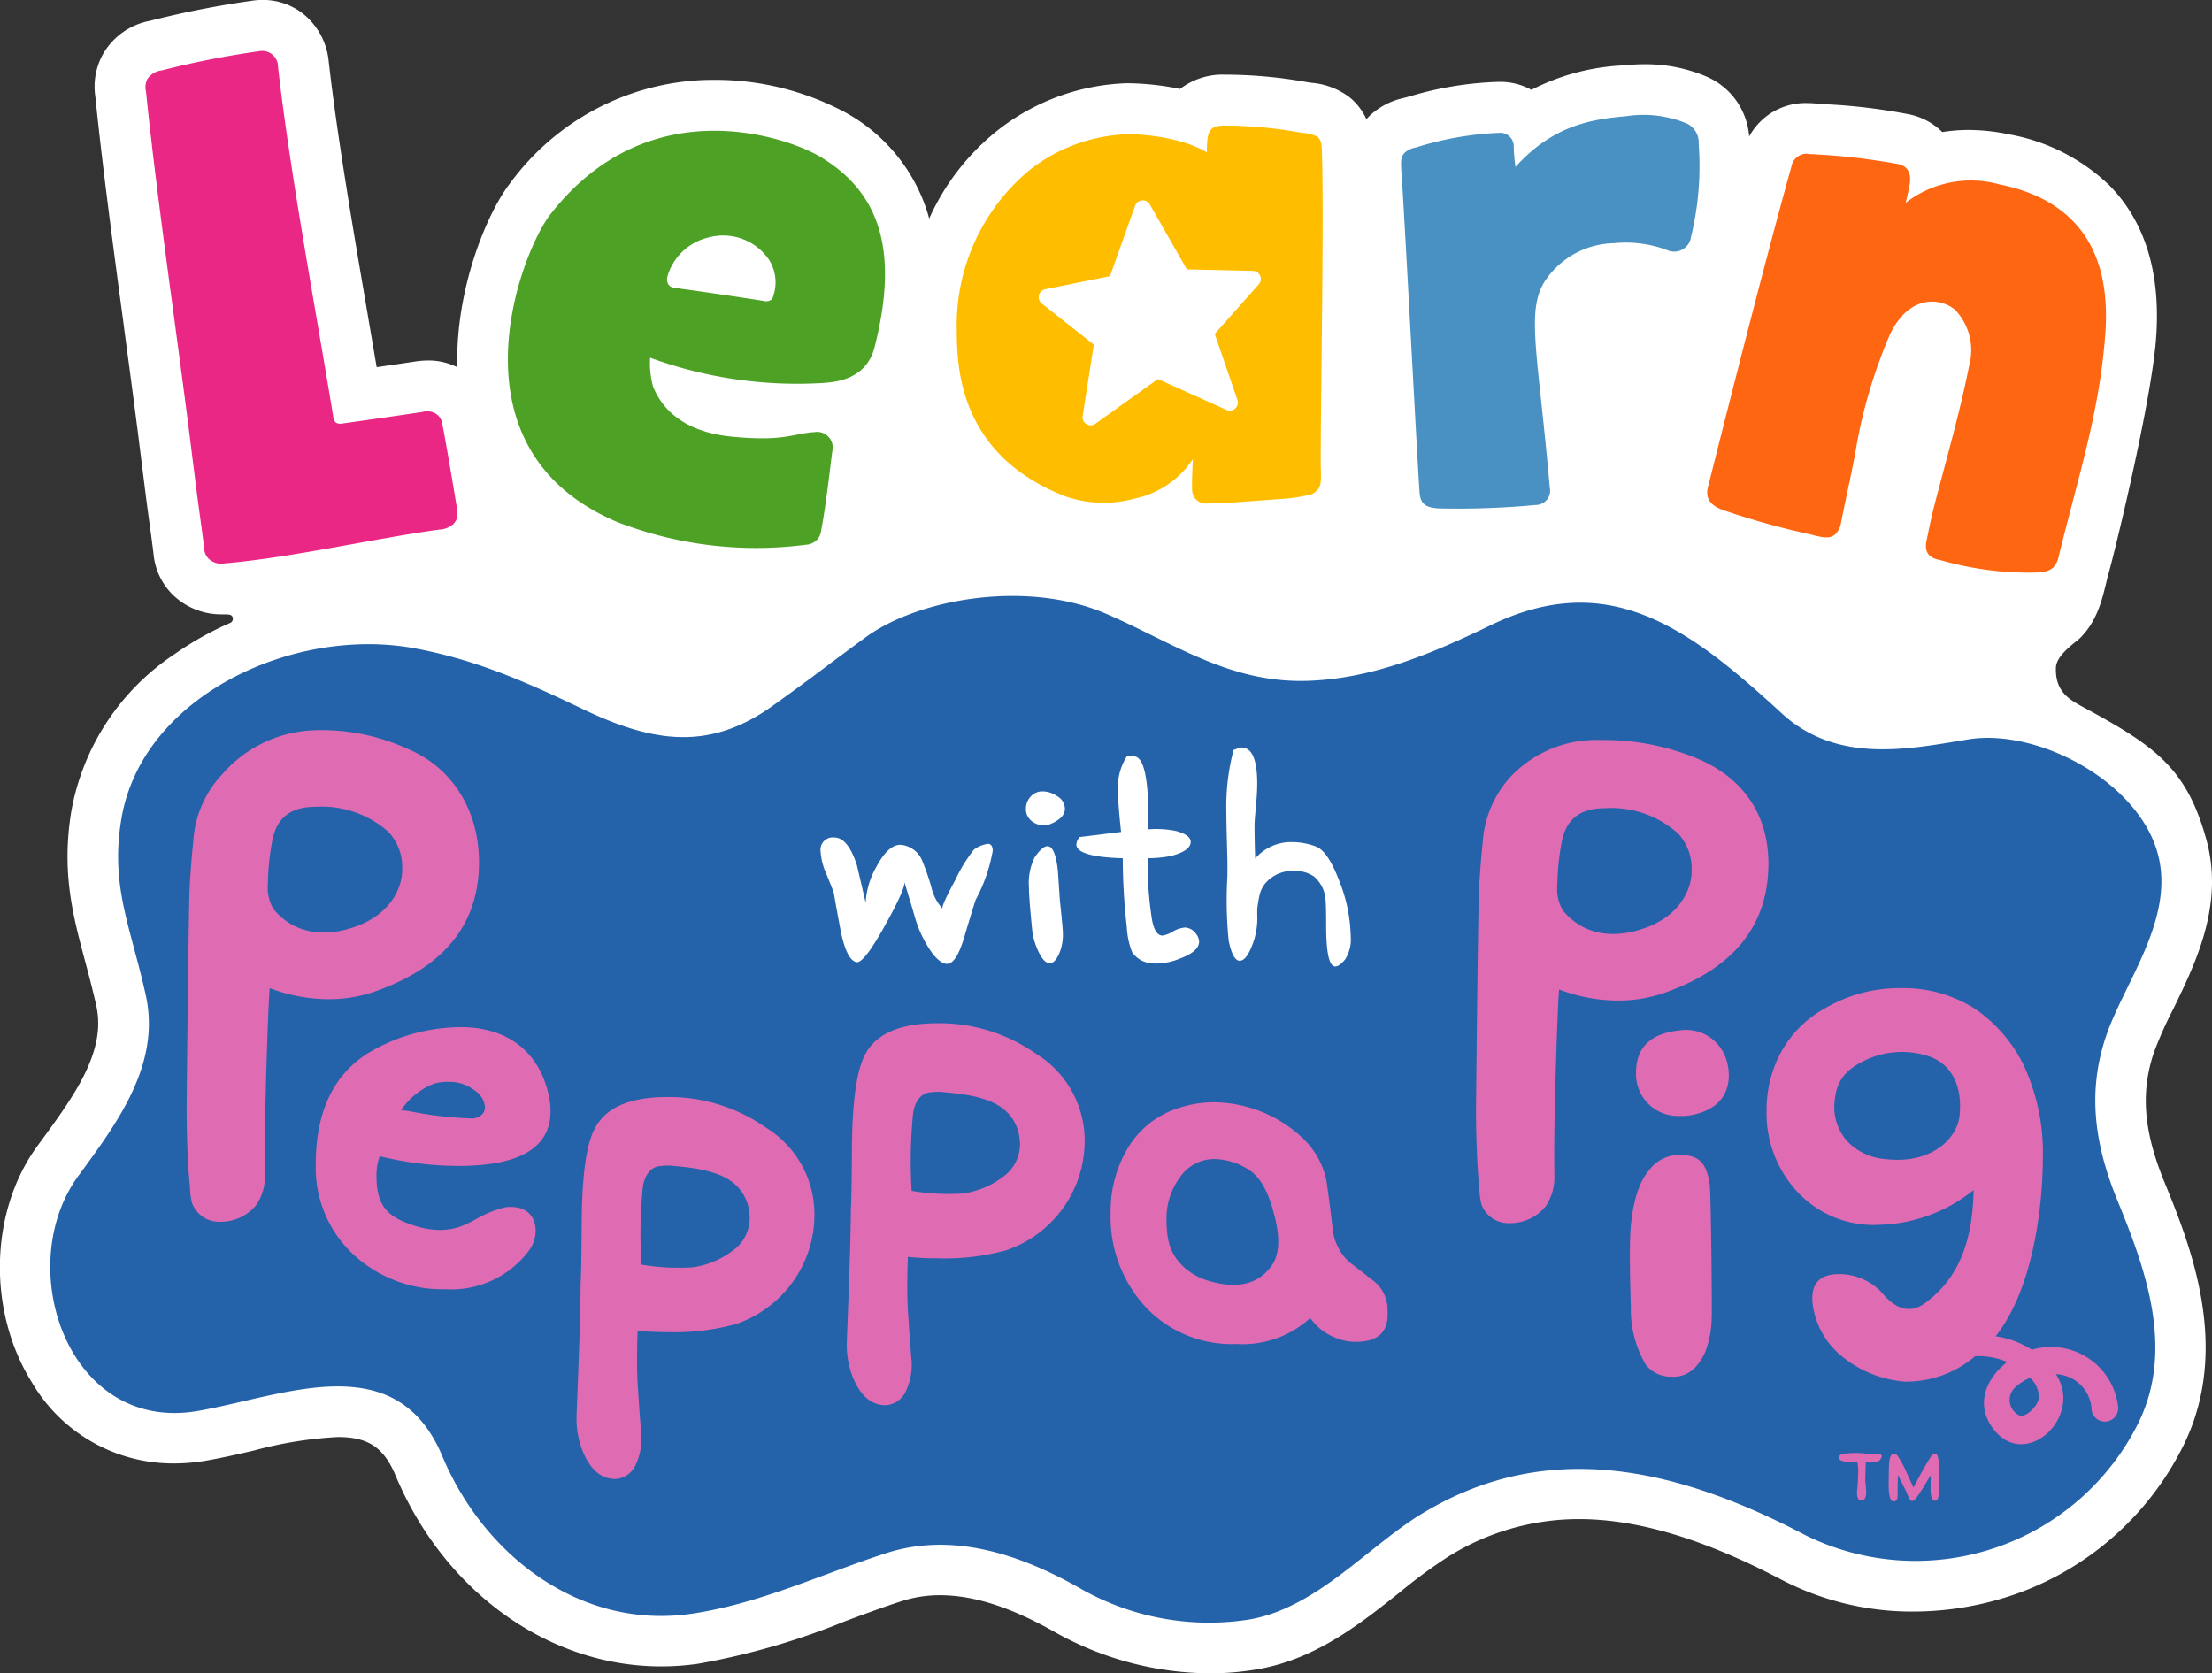
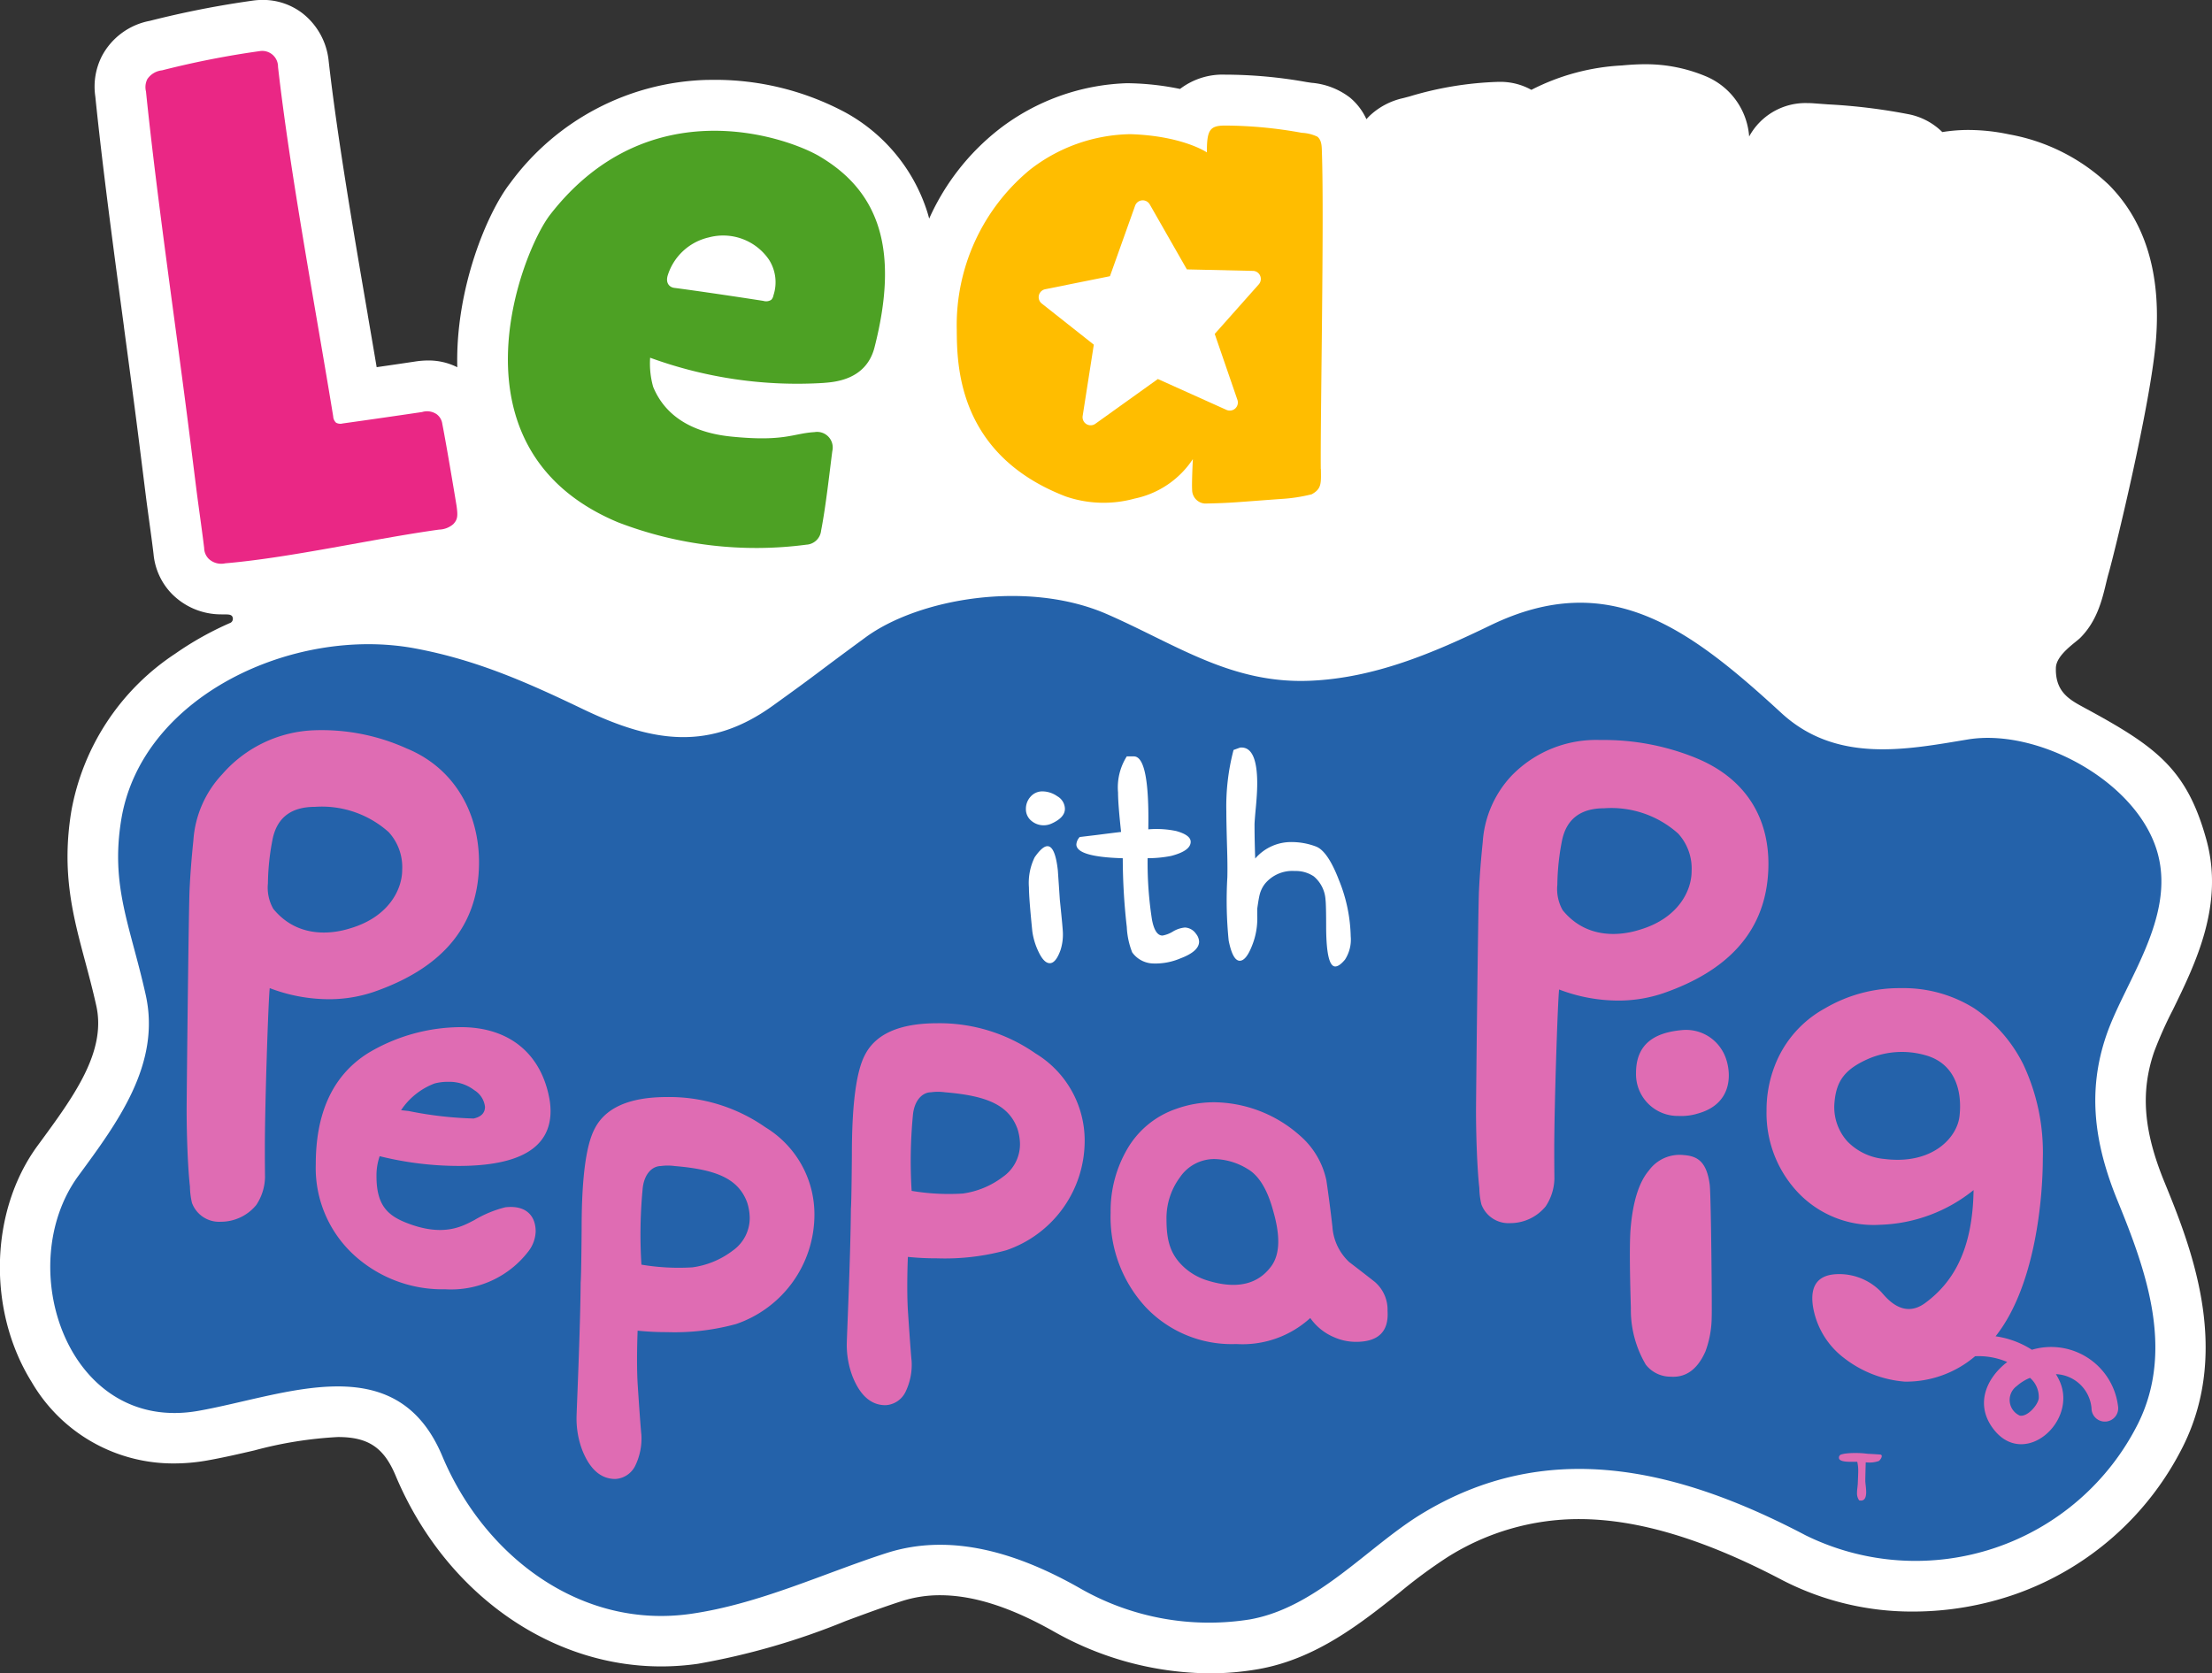
<svg xmlns="http://www.w3.org/2000/svg" width="193.542" height="146.433" viewBox="0 0 193.542 146.433">
  <rect x="0" y="0" width="193.542" height="146.433" fill="#333333" stroke="none" />
  <g transform="translate(-415.85 -258.478)">
    <path d="M604.322,350.536a34.381,34.381,0,0,1,1.652-3.706c2-4.1,4.493-9.2,2.925-14.88-1.715-6.206-4.393-8.147-10.72-11.567-1.274-.689-2.514-1.377-2.445-3.477.037-1.136,1.722-2.2,2.135-2.617,1.79-1.79,2.056-4.187,2.479-5.647.484-1.67,3.71-14.846,4.146-20.478.444-5.751-.939-10.291-4.109-13.495a16.994,16.994,0,0,0-8.745-4.433l-.126-.026a17.231,17.231,0,0,0-3.419-.36,14.082,14.082,0,0,0-2.3.185,5.761,5.761,0,0,0-3.016-1.574,50.832,50.832,0,0,0-6.989-.85l-1.262-.093c-.184-.014-.365-.02-.541-.02a5.611,5.611,0,0,0-5.092,2.924,6.2,6.2,0,0,0-3.762-5.256,13.57,13.57,0,0,0-5.342-1.067c-.612,0-1.277.035-2.034.107a19.5,19.5,0,0,0-7.917,2.134,5.581,5.581,0,0,0-2.724-.7l-.134,0a29.907,29.907,0,0,0-7.82,1.282l-.542.142a6.224,6.224,0,0,0-2.873,1.492q-.182.175-.34.352a5.321,5.321,0,0,0-1.434-1.885,6.377,6.377,0,0,0-3.367-1.3l-.461-.069a40.8,40.8,0,0,0-7.093-.644,6.134,6.134,0,0,0-3.954,1.251,23.9,23.9,0,0,0-4.217-.494q-.225-.007-.453-.007a19.3,19.3,0,0,0-11.088,3.967l-.1.079a20.6,20.6,0,0,0-6.09,7.8c-.056-.209-.114-.416-.178-.621a15.183,15.183,0,0,0-7.136-8.657,24.159,24.159,0,0,0-11.486-2.864s-.335,0-.5.006l-.143,0a22.069,22.069,0,0,0-17.221,9.037c-2,2.566-4.8,9.219-4.624,16.106a5.6,5.6,0,0,0-2.552-.592,7.637,7.637,0,0,0-1.186.1c-1.042.157-2.272.336-3.317.486q-.373-2.207-.778-4.559l0-.017c-1.252-7.3-2.669-15.571-3.421-22.208a6.059,6.059,0,0,0-2.281-4.174,5.668,5.668,0,0,0-3.5-1.178,6.179,6.179,0,0,0-.88.064,83.148,83.148,0,0,0-8.982,1.766,6,6,0,0,0-4.2,3.087,5.873,5.873,0,0,0-.576,3.527c.635,6.223,1.589,13.321,2.511,20.185l0,.03c.473,3.522.92,6.849,1.313,9.973l.6,4.785c.081.642.185,1.4.294,2.2.139,1.014.282,2.062.376,2.854a5.738,5.738,0,0,0,1.588,3.484,6.048,6.048,0,0,0,4.329,1.812c.456.026.915-.072,1.007.267a.4.4,0,0,1-.182.467,27.807,27.807,0,0,0-4.859,2.718,20.908,20.908,0,0,0-9.079,13.792c-.868,5.33.137,9.091,1.2,13.073l.011.038c.327,1.224.665,2.489.976,3.886.9,4.034-1.965,7.936-5,12.068l-.134.183c-4.194,5.717-4.414,14.412-.524,20.675a14.327,14.327,0,0,0,12.474,7.13,16.575,16.575,0,0,0,2.858-.254c1.383-.243,2.792-.569,4.154-.884a34.936,34.936,0,0,1,7.318-1.172c2.646,0,4.012.914,5.043,3.372,4.253,10.144,13.372,16.7,23.231,16.7a22.829,22.829,0,0,0,3.207-.228,62.609,62.609,0,0,0,12.952-3.748c1.713-.634,3.331-1.233,4.914-1.742a10.879,10.879,0,0,1,3.333-.511c2.93,0,6.206,1.049,10.013,3.207a28.007,28.007,0,0,0,13.581,3.627,24.5,24.5,0,0,0,4.3-.375c5.03-.9,8.914-3.992,12.342-6.721a43.938,43.938,0,0,1,4.145-3.058,21.531,21.531,0,0,1,11.518-3.343c5.135,0,10.95,1.743,17.774,5.33a24.739,24.739,0,0,0,11.475,2.762h0a27.267,27.267,0,0,0,8.949-1.524,26.061,26.061,0,0,0,14.693-13c4.251-8.6.536-17.69-1.684-23.121C603.4,357.419,603.133,354.032,604.322,350.536ZM512.237,306h0Z" fill="#fff" />
    <path d="M612.7,498.768a21.78,21.78,0,0,1-29.094,9.806c-11.425-6.005-22.762-8.513-33.659-1.846-4.685,2.867-9.1,8.151-14.958,9.2a22.7,22.7,0,0,1-14.921-2.746c-5.2-2.948-11.107-4.913-16.88-3.06-5.453,1.752-11.157,4.47-17.138,5.322-9.674,1.377-18.09-5.109-21.736-13.8-4.047-9.653-13.774-5.294-21.358-3.962-11.409,2-16.307-12.631-10.476-20.579,3.383-4.612,7.234-9.754,5.882-15.828s-3.091-9.484-2.14-15.326c1.765-10.827,15.091-16.951,25.674-14.992,5.5,1.019,9.995,3.058,14.8,5.356,6.184,2.958,11.078,3.582,16.529-.333,4.309-3.1,3.332-2.468,8.116-5.979,4.638-3.4,14.177-5.075,21.143-2.03,6.024,2.635,10.843,6.106,17.74,5.823,5.628-.231,10.758-2.411,15.792-4.848,10.385-5.027,17.384.243,25.476,7.683,4.835,4.445,11.023,3.173,16.306,2.3,6.12-1.009,14.872,3.682,16.6,9.944,1.575,5.7-2.906,11.294-4.5,15.985-1.649,4.849-1.056,9.422.989,14.423C613.314,485.224,615.915,492.252,612.7,498.768Z" transform="translate(-9.76 -115.745)" fill="#fff" />
    <path d="M609.894,464.857c1.594-4.69,6.075-10.287,4.5-15.985-1.73-6.262-10.481-10.952-16.6-9.944-5.283.872-11.471,2.143-16.306-2.3-8.092-7.44-15.092-12.71-25.476-7.683-5.034,2.437-10.164,4.617-15.792,4.848-6.9.283-11.715-3.189-17.74-5.823-6.965-3.045-16.505-1.374-21.143,2.03-4.785,3.511-3.808,2.884-8.116,5.979-5.452,3.915-10.345,3.291-16.529.333-4.8-2.3-9.3-4.336-14.8-5.356-10.582-1.959-23.908,4.166-25.674,14.992-.952,5.842.786,9.247,2.14,15.326s-2.5,11.216-5.882,15.828c-5.831,7.947-.933,22.581,10.476,20.579,7.584-1.332,17.311-5.691,21.358,3.962,3.645,8.693,12.062,15.179,21.736,13.8,5.982-.853,11.685-3.57,17.138-5.322,5.773-1.853,11.677.111,16.88,3.06a22.7,22.7,0,0,0,14.921,2.746c5.854-1.048,10.274-6.332,14.958-9.2,10.9-6.667,22.233-4.159,33.659,1.846a21.78,21.78,0,0,0,29.094-9.806c3.218-6.516.617-13.544-1.813-19.488C608.838,474.279,608.245,469.706,609.894,464.857Z" transform="translate(-9.76 -115.745)" fill="#2462aa" />
    <path d="M937.46,667.944c-.445-.033-.816-.055-1.116-.067a7.166,7.166,0,0,0-1.078-.066,6.069,6.069,0,0,0-.861.048,2.18,2.18,0,0,0-.363.079.283.283,0,0,0-.2.268.361.361,0,0,0,.007.067q.054.305,1.007.305h.589a3.579,3.579,0,0,1,.085.862q0,.138-.042,1.115c-.006.049-.017.164-.036.349a3.213,3.213,0,0,0-.028.374,1.075,1.075,0,0,0,.188.675q.614.139.614-.733a5.183,5.183,0,0,0-.039-.542c-.025-.225-.037-.353-.037-.385q-.005-.211.036-1.672a2.481,2.481,0,0,0,1.15-.115.63.63,0,0,0,.156-.176.492.492,0,0,0,.1-.248A.133.133,0,0,0,937.46,667.944Z" transform="translate(-357.092 -282.186)" fill="#df6cb3" />
-     <path d="M952.165,668.248c-.047-.177-.134-.266-.254-.266a.434.434,0,0,0-.3.17q-.667,1.1-.746,1.241-.558,1.035-.831,1.562-.405-.886-.606-1.329a8.46,8.46,0,0,0-.807-1.487.423.423,0,0,0-.3-.157.253.253,0,0,0-.092.018c-.141.052-.241.252-.3.6a6.819,6.819,0,0,0-.049.73q-.017,1.2-.018,1.459.014,1.169.314,1.337a.278.278,0,0,0,.345-.055.384.384,0,0,0,.11-.219,6.309,6.309,0,0,0,.011-.84q.007.091.024-1.163l.1.189q.322.623.51,1.012l.085.165q.031.061.182.42a2.791,2.791,0,0,0,.207.409.178.178,0,0,0,.152.085q.193,0,.522-.465.2-.308.406-.622c.138-.209.236-.372.3-.49q.165-.29.418-.677-.01.622-.016.929-.03,1.3.357,1.3a.358.358,0,0,0,.164-.049c.085-.048.143-.177.175-.388a3.232,3.232,0,0,0,.031-.441q0-.061,0-.715v-.376q.007-1.253-.025-1.489A3.64,3.64,0,0,0,952.165,668.248Z" transform="translate(-366.762 -282.304)" fill="#df6cb3" />
    <path d="M475.936,473.639q.587-2.817,3.7-2.819a8.768,8.768,0,0,1,6.461,2.217,4.542,4.542,0,0,1,1.176,3.3c0,1.683-1.151,4.1-4.524,5.107-.536.16-4.232,1.387-6.754-1.7a3.739,3.739,0,0,1-.47-2.231A21.1,21.1,0,0,1,475.936,473.639Zm4.871,14.014a12.218,12.218,0,0,0,4.005-.648q8.483-2.947,9.131-10.135c.431-4.87-1.773-9.315-6.282-11.162a18.017,18.017,0,0,0-8.368-1.576,11.2,11.2,0,0,0-7.766,3.836A9.36,9.36,0,0,0,469,473.789q-.233,2.242-.329,4.246c-.083,1.714-.259,18.259-.259,19.277,0,2.158.1,5.068.292,6.755a6.448,6.448,0,0,0,.177,1.411,2.527,2.527,0,0,0,2.521,1.647,4,4,0,0,0,3.106-1.469,4.572,4.572,0,0,0,.763-2.411q-.015-1.29-.014-2.585c0-3.8.307-13,.426-13.978A14.548,14.548,0,0,0,480.806,487.653Z" transform="translate(-36.233 -141.739)" fill="#df6cb3" />
    <path d="M518.611,555.832a32.716,32.716,0,0,1-5.687-.656l-.663-.073a6.128,6.128,0,0,1,2.927-2.335,4.422,4.422,0,0,1,1.214-.146,3.576,3.576,0,0,1,2.264.729,1.969,1.969,0,0,1,.939,1.46Q519.6,555.614,518.611,555.832Zm-1.12-7.995a15.92,15.92,0,0,0-8.033,2.221c-3.386,2.079-4.66,5.615-4.66,9.772a10.339,10.339,0,0,0,3.814,8.354,11.462,11.462,0,0,0,7.518,2.59,8.513,8.513,0,0,0,7.3-3.355,3.017,3.017,0,0,0,.608-1.7c0-1.374-.841-2.325-2.652-2.12a9.962,9.962,0,0,0-2.708,1.118c-.994.509-2.671,1.54-5.967.235-1.632-.646-2.6-1.549-2.6-4.058a5.158,5.158,0,0,1,.277-1.765,28.861,28.861,0,0,0,6.9.852q8.053,0,8.053-4.811a6.152,6.152,0,0,0-.11-1.116C524.527,550.295,521.871,547.837,517.491,547.837Z" transform="translate(-61.319 -199.479)" fill="#df6cb3" />
    <path d="M591.906,580.98a7.46,7.46,0,0,1-3.511,1.449,19.6,19.6,0,0,1-4.457-.237,42.134,42.134,0,0,1,.1-6.552c.1-1.326.8-2.066,1.6-2.077a4.446,4.446,0,0,1,1.2,0c3.584.3,5.572,1.065,6.353,3.193a4.549,4.549,0,0,1,.223,1.36A3.487,3.487,0,0,1,591.906,580.98Zm2.879-10.808a14.675,14.675,0,0,0-8.6-2.646q-4.966,0-6.362,2.822-1.118,2.176-1.116,8.7s-.028,4.077-.085,4.7c-.037,4.391-.362,11.337-.362,11.847a7.778,7.778,0,0,0,.5,2.823q1,2.527,2.891,2.529a2.064,2.064,0,0,0,1.724-1.114,5.45,5.45,0,0,0,.556-2.814c0,.117-.123-1.309-.316-4.281-.129-1.965-.009-4.768-.009-4.768a24.331,24.331,0,0,0,2.581.127,20.305,20.305,0,0,0,6.027-.706,10.123,10.123,0,0,0,6.862-9.583A8.909,8.909,0,0,0,594.785,570.172Z" transform="translate(-111.966 -213.052)" fill="#df6cb3" />
    <path d="M668.026,560.189a7.463,7.463,0,0,1-3.512,1.449,19.633,19.633,0,0,1-4.458-.236,42.254,42.254,0,0,1,.105-6.553c.1-1.325.8-2.067,1.6-2.076a4.449,4.449,0,0,1,1.2,0c3.584.3,5.572,1.065,6.352,3.193a4.538,4.538,0,0,1,.223,1.36A3.487,3.487,0,0,1,668.026,560.189ZM670.9,549.38a14.676,14.676,0,0,0-8.595-2.646q-4.966,0-6.361,2.823-1.118,2.176-1.117,8.7s-.028,4.077-.085,4.7c-.037,4.391-.362,11.338-.362,11.848a7.766,7.766,0,0,0,.5,2.823q1,2.528,2.891,2.529a2.062,2.062,0,0,0,1.724-1.114,5.449,5.449,0,0,0,.556-2.815c0,.117-.122-1.309-.317-4.28-.128-1.965-.008-4.768-.008-4.768a24.493,24.493,0,0,0,2.581.126,20.321,20.321,0,0,0,6.026-.706,10.124,10.124,0,0,0,6.863-9.584A8.908,8.908,0,0,0,670.9,549.38Z" transform="translate(-164.441 -198.718)" fill="#df6cb3" />
    <path d="M742.752,583.339c-.779,1.06-2.335,2.3-5.7,1.215a5.367,5.367,0,0,1-1.823-1.026c-1.31-1.139-1.647-2.406-1.647-4.3a6.011,6.011,0,0,1,1.176-3.664,3.628,3.628,0,0,1,3.053-1.6,5.755,5.755,0,0,1,2.85.857q1.5.857,2.262,3.695C743.515,580.57,743.555,582.243,742.752,583.339Zm9.024,1.347q-1.088-.854-2.205-1.708a4.648,4.648,0,0,1-1.47-3.092q-.234-2.059-.529-4.062a7.122,7.122,0,0,0-2.351-3.945,11.473,11.473,0,0,0-7.47-2.886,9.855,9.855,0,0,0-3.351.59,7.9,7.9,0,0,0-4.235,3.477,10.741,10.741,0,0,0-1.47,5.6,11.63,11.63,0,0,0,3.028,8.219,10.35,10.35,0,0,0,7.97,3.271,8.784,8.784,0,0,0,6.469-2.277,4.825,4.825,0,0,0,2.059,1.669,4.734,4.734,0,0,0,1.94.417q2.941,0,2.764-2.709A3.206,3.206,0,0,0,751.776,584.685Z" transform="translate(-215.669 -214.063)" fill="#df6cb3" />
    <path d="M845.959,483.545c-.537.161-4.233,1.387-6.754-1.7a3.739,3.739,0,0,1-.47-2.232,21.118,21.118,0,0,1,.41-3.875q.588-2.817,3.7-2.818a8.769,8.769,0,0,1,6.462,2.216,4.542,4.542,0,0,1,1.175,3.3C850.482,480.122,849.331,482.539,845.959,483.545Zm4.911-15.021a21.344,21.344,0,0,0-8.368-1.576,10.292,10.292,0,0,0-7.765,3.117,9.356,9.356,0,0,0-2.53,5.821q-.233,2.242-.329,4.246c-.082,1.715-.259,18.259-.259,19.278,0,2.158.1,5.068.292,6.755a6.5,6.5,0,0,0,.177,1.411,2.527,2.527,0,0,0,2.521,1.647,4,4,0,0,0,3.107-1.469,4.569,4.569,0,0,0,.762-2.411q-.014-1.291-.014-2.585c0-3.8.307-13,.426-13.979a14.546,14.546,0,0,0,5.125.97,12.228,12.228,0,0,0,4.005-.648q8.484-2.947,9.131-10.135C857.583,474.1,855.38,470.371,850.87,468.525Z" transform="translate(-286.623 -143.716)" fill="#df6cb3" />
    <path d="M879.691,583.841a3.319,3.319,0,0,0-3.06,1.351q-1.3,1.528-1.6,5.085-.136,1.669.023,6.938a9.439,9.439,0,0,0,1.308,4.964,2.74,2.74,0,0,0,2.153,1.053c1.134.083,2.26-.4,3.061-2.2a8.808,8.808,0,0,0,.551-3.018c.036-.445-.053-10.651-.173-11.593C881.686,584.426,880.9,583.93,879.691,583.841Z" transform="translate(-316.51 -224.288)" fill="#df6cb3" />
    <path d="M880.688,548.633c-1.95.181-4,.909-4,3.736a3.653,3.653,0,0,0,3.716,3.774,4.905,4.905,0,0,0,1.725-.221c3.4-.956,2.863-4.235,2.133-5.448A3.672,3.672,0,0,0,880.688,548.633Z" transform="translate(-317.691 -200.015)" fill="#df6cb3" />
-     <path d="M937.277,572.758c-.1.617-1.006,1.619-1.651,1.5a1.5,1.5,0,0,1-.276-2.586,4.007,4.007,0,0,1,1.161-.72A2.21,2.21,0,0,1,937.277,572.758Zm-6.931-24.718c-.211,1.909-2.393,4.273-6.556,3.76a5.147,5.147,0,0,1-3.258-1.541,4.479,4.479,0,0,1-1.125-3.431c.163-1.827.864-2.88,3.007-3.813a7.459,7.459,0,0,1,4.865-.317C929.886,543.373,930.6,545.733,930.346,548.04Zm6.333,20.454a7.958,7.958,0,0,0-3.178-1.179c3.531-4.451,4.132-12.253,4.132-15.527a18.1,18.1,0,0,0-1.7-8.25,12.8,12.8,0,0,0-4.3-4.923,11.65,11.65,0,0,0-6.409-1.765,12.864,12.864,0,0,0-6.646,1.765,9.674,9.674,0,0,0-4.411,5.059,10.684,10.684,0,0,0-.706,3.882,10.107,10.107,0,0,0,2.588,7,9.113,9.113,0,0,0,7.351,3,13.681,13.681,0,0,0,8.175-3.035c-.079,5.175-1.749,8.053-4.234,9.88-2.038,1.5-3.529-.648-3.882-1a5.1,5.1,0,0,0-3.646-1.528q-2.706,0-2.294,2.813a7.1,7.1,0,0,0,2.7,4.513,9.946,9.946,0,0,0,5.336,2.083,9.312,9.312,0,0,0,6.153-2.222l0,0a6.347,6.347,0,0,1,2.812.505c-1.83,1.4-2.881,3.747-1.162,5.924,2.687,3.4,7.313-.716,5.756-4.23a5.158,5.158,0,0,0-.335-.631,3.257,3.257,0,0,1,3.115,2.979,1.168,1.168,0,1,0,2.318-.2A5.9,5.9,0,0,0,936.679,568.494Z" transform="translate(-343.044 -191.905)" fill="#df6cb3" />
+     <path d="M937.277,572.758c-.1.617-1.006,1.619-1.651,1.5a1.5,1.5,0,0,1-.276-2.586,4.007,4.007,0,0,1,1.161-.72A2.21,2.21,0,0,1,937.277,572.758Zm-6.931-24.718c-.211,1.909-2.393,4.273-6.556,3.76a5.147,5.147,0,0,1-3.258-1.541,4.479,4.479,0,0,1-1.125-3.431c.163-1.827.864-2.88,3.007-3.813a7.459,7.459,0,0,1,4.865-.317C929.886,543.373,930.6,545.733,930.346,548.04Zm6.333,20.454a7.958,7.958,0,0,0-3.178-1.179c3.531-4.451,4.132-12.253,4.132-15.527a18.1,18.1,0,0,0-1.7-8.25,12.8,12.8,0,0,0-4.3-4.923,11.65,11.65,0,0,0-6.409-1.765,12.864,12.864,0,0,0-6.646,1.765,9.674,9.674,0,0,0-4.411,5.059,10.684,10.684,0,0,0-.706,3.882,10.107,10.107,0,0,0,2.588,7,9.113,9.113,0,0,0,7.351,3,13.681,13.681,0,0,0,8.175-3.035c-.079,5.175-1.749,8.053-4.234,9.88-2.038,1.5-3.529-.648-3.882-1a5.1,5.1,0,0,0-3.646-1.528q-2.706,0-2.294,2.813a7.1,7.1,0,0,0,2.7,4.513,9.946,9.946,0,0,0,5.336,2.083,9.312,9.312,0,0,0,6.153-2.222l0,0a6.347,6.347,0,0,1,2.812.505c-1.83,1.4-2.881,3.747-1.162,5.924,2.687,3.4,7.313-.716,5.756-4.23a5.158,5.158,0,0,0-.335-.631,3.257,3.257,0,0,1,3.115,2.979,1.168,1.168,0,1,0,2.318-.2A5.9,5.9,0,0,0,936.679,568.494" transform="translate(-343.044 -191.905)" fill="#df6cb3" />
    <path d="M481.827,412.05h0Z" transform="translate(-45.483 -105.87)" fill="#fff" />
    <g transform="translate(428.589 262.931)">
      <path d="M760.126,395.982v0Z" transform="translate(-665.926 -357.724)" fill="#fff" />
      <path d="M717.2,323.917c.013,1.249.076,1.725-.808,2.21a14.482,14.482,0,0,1-2.707.409c-4.145.3-4.24.349-6.637.4a1.2,1.2,0,0,1-1.114-1.184c-.043-.678.063-2.705.063-2.705a8.064,8.064,0,0,1-5.092,3.453,10.219,10.219,0,0,1-6.028-.183c-9.538-3.675-9.514-11.625-9.538-14.616a17.631,17.631,0,0,1,6.406-13.978,14.651,14.651,0,0,1,8.778-3.11c4.586.145,6.7,1.595,6.7,1.595,0-1.946.233-2.349,1.608-2.349a38.23,38.23,0,0,1,6.7.636,3.558,3.558,0,0,1,1.366.34c.4.338.376.913.393,1.436.2,5.862-.145,23.165-.1,27.64" transform="translate(-614.365 -287.326)" fill="#ffbd00" />
      <path d="M727.809,321.512a.7.7,0,0,0-.633-.425l-5.779-.13-3.248-5.687a.708.708,0,0,0-1.282.114l-2.2,6.168L709,322.693a.708.708,0,0,0-.3,1.25l4.555,3.6-.976,6.238a.708.708,0,0,0,1.111.685l5.47-3.917,6,2.7a.707.707,0,0,0,.96-.875l-1.986-5.771,3.855-4.338A.709.709,0,0,0,727.809,321.512Z" transform="translate(-630.289 -301.836)" fill="#fff" />
      <path d="M456.891,276.353a1.552,1.552,0,0,1,.122-1.069,1.77,1.77,0,0,1,1.28-.766,78.681,78.681,0,0,1,8.559-1.684,1.38,1.38,0,0,1,1.595,1.383c1.055,9.317,3.318,21.324,4.827,30.578a.808.808,0,0,0,.252.556.8.8,0,0,0,.581.065c2.021-.281,4.932-.7,6.948-1a1.485,1.485,0,0,1,1.284.2,1.271,1.271,0,0,1,.485.856c.407,2.063,1.244,7.151,1.244,7.151.126.9.093,1.2-.291,1.608a2,2,0,0,1-1.24.474c-5.728.791-12.952,2.458-18.714,2.951a1.6,1.6,0,0,1-1.423-.378,1.364,1.364,0,0,1-.415-.955c-.174-1.467-.49-3.635-.676-5.1l-.6-4.783c-1.169-9.29-2.865-20.774-3.816-30.085" transform="translate(-456.86 -272.815)" fill="#ea2785" />
      <path d="M586.194,297.564c-2.856-1.685-14.964-5.987-23.575,5.081-2.6,3.347-9.255,20.581,5.924,26.934a33.636,33.636,0,0,0,16.483,1.958,1.37,1.37,0,0,0,1.29-1.232c.414-2.12.735-5.07.979-6.952a1.366,1.366,0,0,0-1.566-1.665c-1.865.107-2.6.854-7.236.393-1.871-.186-5.437-.871-6.871-4.353a7.5,7.5,0,0,1-.265-2.55,37.518,37.518,0,0,0,15.132,2.208c.859-.076,3.75-.181,4.5-3.113,2.152-8.4.505-13.582-4.8-16.709" transform="translate(-527.211 -288.328)" fill="#4da124" />
      <path d="M613.054,330.089a.74.74,0,0,1-.194.393.828.828,0,0,1-.689.093c-1.543-.244-5.73-.873-7.792-1.138-.446-.058-.776-.444-.573-1.1a4.913,4.913,0,0,1,3.594-3.317,4.854,4.854,0,0,1,5.264,1.952,3.667,3.667,0,0,1,.39,3.119" transform="translate(-558.119 -308.699)" fill="#fff" />
      <path d="M824.2,330.5h0Zm7.247-1.4h0Zm11.28-21.37v0Zm-14.09-5.933h0Zm-1.46-1.163v0Z" transform="translate(-710.099 -291.998)" fill="#fff" />
-       <path d="M810.542,296.017c-.084-1.253-.048-1.5.353-1.879a2.052,2.052,0,0,1,.927-.4,27.912,27.912,0,0,1,7.318-1.278,1.178,1.178,0,0,1,1.224,1.2,13.573,13.573,0,0,0,.153,1.784c3.421-3.8,6.937-4.178,9.733-4.444a9.92,9.92,0,0,1,5.255.644,1.843,1.843,0,0,1,1.041,1.782,26.214,26.214,0,0,1-.678,8.167,1.479,1.479,0,0,1-2.059,1.14,10.25,10.25,0,0,0-4.681-.613,7.419,7.419,0,0,0-6.1,3.413c-1.578,2.62-.543,6.225.486,17.952a1.257,1.257,0,0,1-1.221,1.541,73.042,73.042,0,0,1-8.555.3c-.85-.075-1.492-.242-1.6-1.255-.126-1.19-1.23-22.636-1.591-28.055" transform="translate(-700.656 -285.291)" fill="#4891c2" />
-       <path d="M896.809,330.972c-.34,1.264.589,1.78,1.339,2.048a67.115,67.115,0,0,0,7.256,2.038c1.186.269,1.979.59,2.548.061a1.709,1.709,0,0,0,.483-.934c.443-2.3,1.031-4.764,1.4-6.991a44.434,44.434,0,0,1,2.89-9.548c1.74-3.635,4.582-3.178,5.747-2.108a5.108,5.108,0,0,1,1.2,4.771c-.823,4.149-1.948,8.02-3.012,12.114-.323,1.239-.518,2.263-.732,3.272-.338,1.591,1.033,1.624,1.34,1.732a27.884,27.884,0,0,0,8.484,1.047c.992-.086,1.494-.394,1.718-1.312,1.774-7.259,3.558-12.566,4.091-19.44.338-4.373-.239-11.409-9.281-13.216a9.305,9.305,0,0,0-8.177,1.622c.159-.667.293-1.232.362-1.694.114-.779-.094-1.516-1.029-1.7a56.189,56.189,0,0,0-7.723-.871,1.337,1.337,0,0,0-1.6,1.068c-2.716,9.7-7.3,28.043-7.3,28.043" transform="translate(-760.103 -292.831)" fill="#fe6612" />
      <path d="M737.968,349.959h-.017l-.014.006a.224.224,0,0,1,.031-.006" transform="translate(-650.629 -325.997)" fill="#fff" />
    </g>
-     <path d="M661.6,494.944c.294,0,.443.207.443.617a14.1,14.1,0,0,1-1.5,4.3q-.53,1.679-1.029,3.383-.677,2.206-1.471,2.208c-.372,0-.806-.316-1.295-.942a10.122,10.122,0,0,1-1.471-3q-.473-1.62-.97-3.236.145.527-1.677,3.793-1.854,3.351-2.5,3.235c-.569-.1-1.031-1-1.382-2.7q-.324-1.708-.619-3.413-.323-.826-.645-1.618a5.6,5.6,0,0,1-.5-1.943,1.077,1.077,0,0,1,1.205-1.234q1.177,0,1.969,2.412.387,1.644.766,3.295a7.09,7.09,0,0,1,.942-3.147q1.088-2.032,2.205-1.914a2.251,2.251,0,0,1,1.767,1.3,21.9,21.9,0,0,1,.823,2.351,4.154,4.154,0,0,0,1,1.94q-.178-.145,1.12-2.544a13.348,13.348,0,0,1,1.618-2.633,2.609,2.609,0,0,1,1.2-.5" transform="translate(-159.334 -162.631)" fill="#fff" />
    <path d="M707.6,481.848a1.3,1.3,0,0,1,.647,1.091c0,.51-.391.941-1.178,1.293a1.66,1.66,0,0,1-1.777-.263,1.3,1.3,0,0,1-.458-1,1.577,1.577,0,0,1,.413-1.1,1.36,1.36,0,0,1,1.06-.457,2.3,2.3,0,0,1,1.294.44m-.677,14.593c-.334,0-.651-.313-.957-.941a6.015,6.015,0,0,1-.573-1.853q-.295-2.911-.294-3.826a5.094,5.094,0,0,1,.5-2.646q.676-.971,1.118-.972.676,0,.911,2.119.089,1.294.175,2.588c.178,1.707.267,2.676.267,2.915a4.432,4.432,0,0,1-.208,1.469c-.273.766-.588,1.148-.94,1.148" transform="translate(-199.221 -153.684)" fill="#fff" />
    <path d="M726.575,487.238a2.625,2.625,0,0,0,.913-.352,2.492,2.492,0,0,1,1.058-.353,1.247,1.247,0,0,1,.97.558,1.147,1.147,0,0,1,.265.677q0,.854-1.648,1.472a5.562,5.562,0,0,1-2.324.441,2.327,2.327,0,0,1-1.881-.974,6.838,6.838,0,0,1-.472-2.215,53.822,53.822,0,0,1-.353-6.021q-4.058-.117-4.06-1.209a1.059,1.059,0,0,1,.294-.649l1.47-.176c.923-.118,1.637-.208,2.149-.267q-.266-2.418-.266-3.453a5.069,5.069,0,0,1,.764-3.158h.619q1.38,0,1.264,6.384a8.4,8.4,0,0,1,2.441.147c.845.235,1.267.55,1.267.942,0,.529-.571.941-1.708,1.236a10.693,10.693,0,0,1-2.059.2,32.281,32.281,0,0,0,.382,5.384q.266,1.384.913,1.383" transform="translate(-209.015 -146.893)" fill="#fff" />
    <path d="M771.168,480.744a13.733,13.733,0,0,1,1,4.838,3.228,3.228,0,0,1-.5,2.046q-.5.6-.854.6-.765,0-.794-3.325,0-2.086-.055-2.5a2.9,2.9,0,0,0-1.028-2.059,2.834,2.834,0,0,0-1.667-.47,3.111,3.111,0,0,0-2.605,1.117,2.6,2.6,0,0,0-.467.97c-.059.237-.126.638-.207,1.208v.617a6.355,6.355,0,0,1-.455,2.618q-.516,1.324-1.075,1.324-.616,0-.97-1.765a34.983,34.983,0,0,1-.117-5.531q.029-1.029-.03-2.823-.06-2.178-.057-2.913a19.389,19.389,0,0,1,.63-5.413l.571-.207q1.5-.145,1.5,3.148,0,.8-.117,2.059c-.08.844-.118,1.354-.118,1.53q0,1.324.059,2.972a4.143,4.143,0,0,1,3.266-1.442,6.012,6.012,0,0,1,2.031.382q1.057.384,2.057,3.016" transform="translate(-238.136 -145.18)" fill="#fff" />
  </g>
</svg>